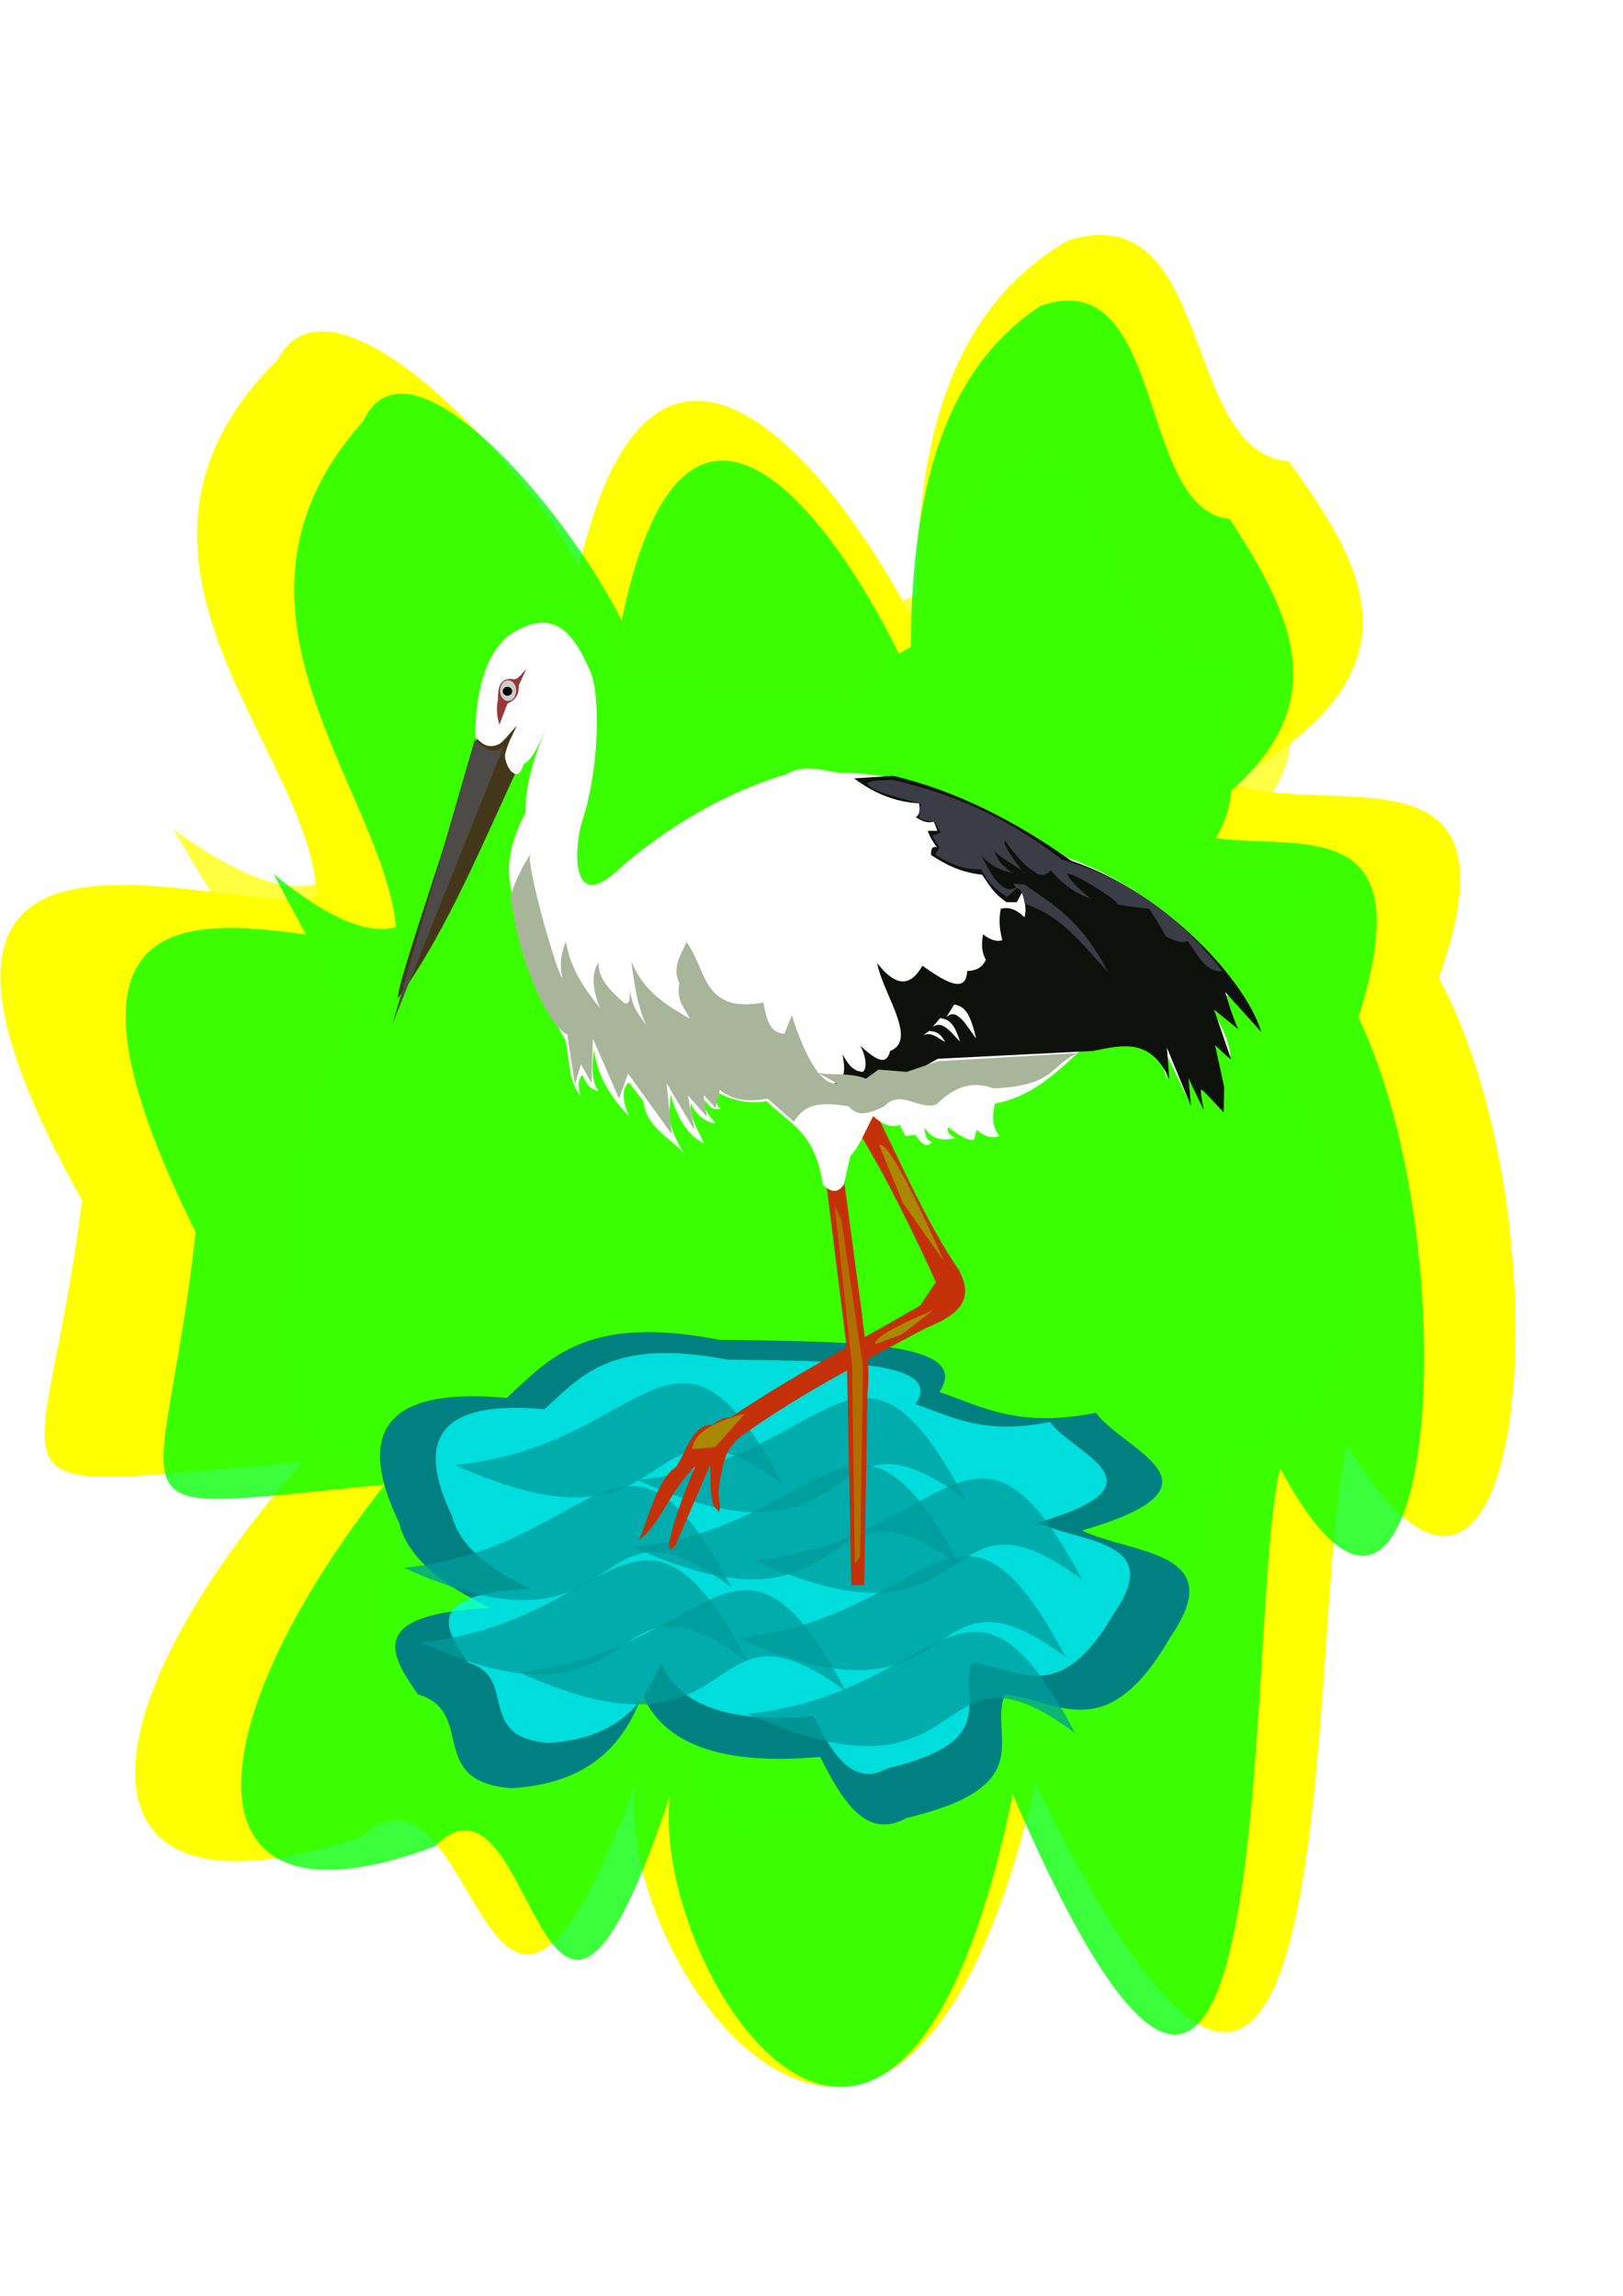
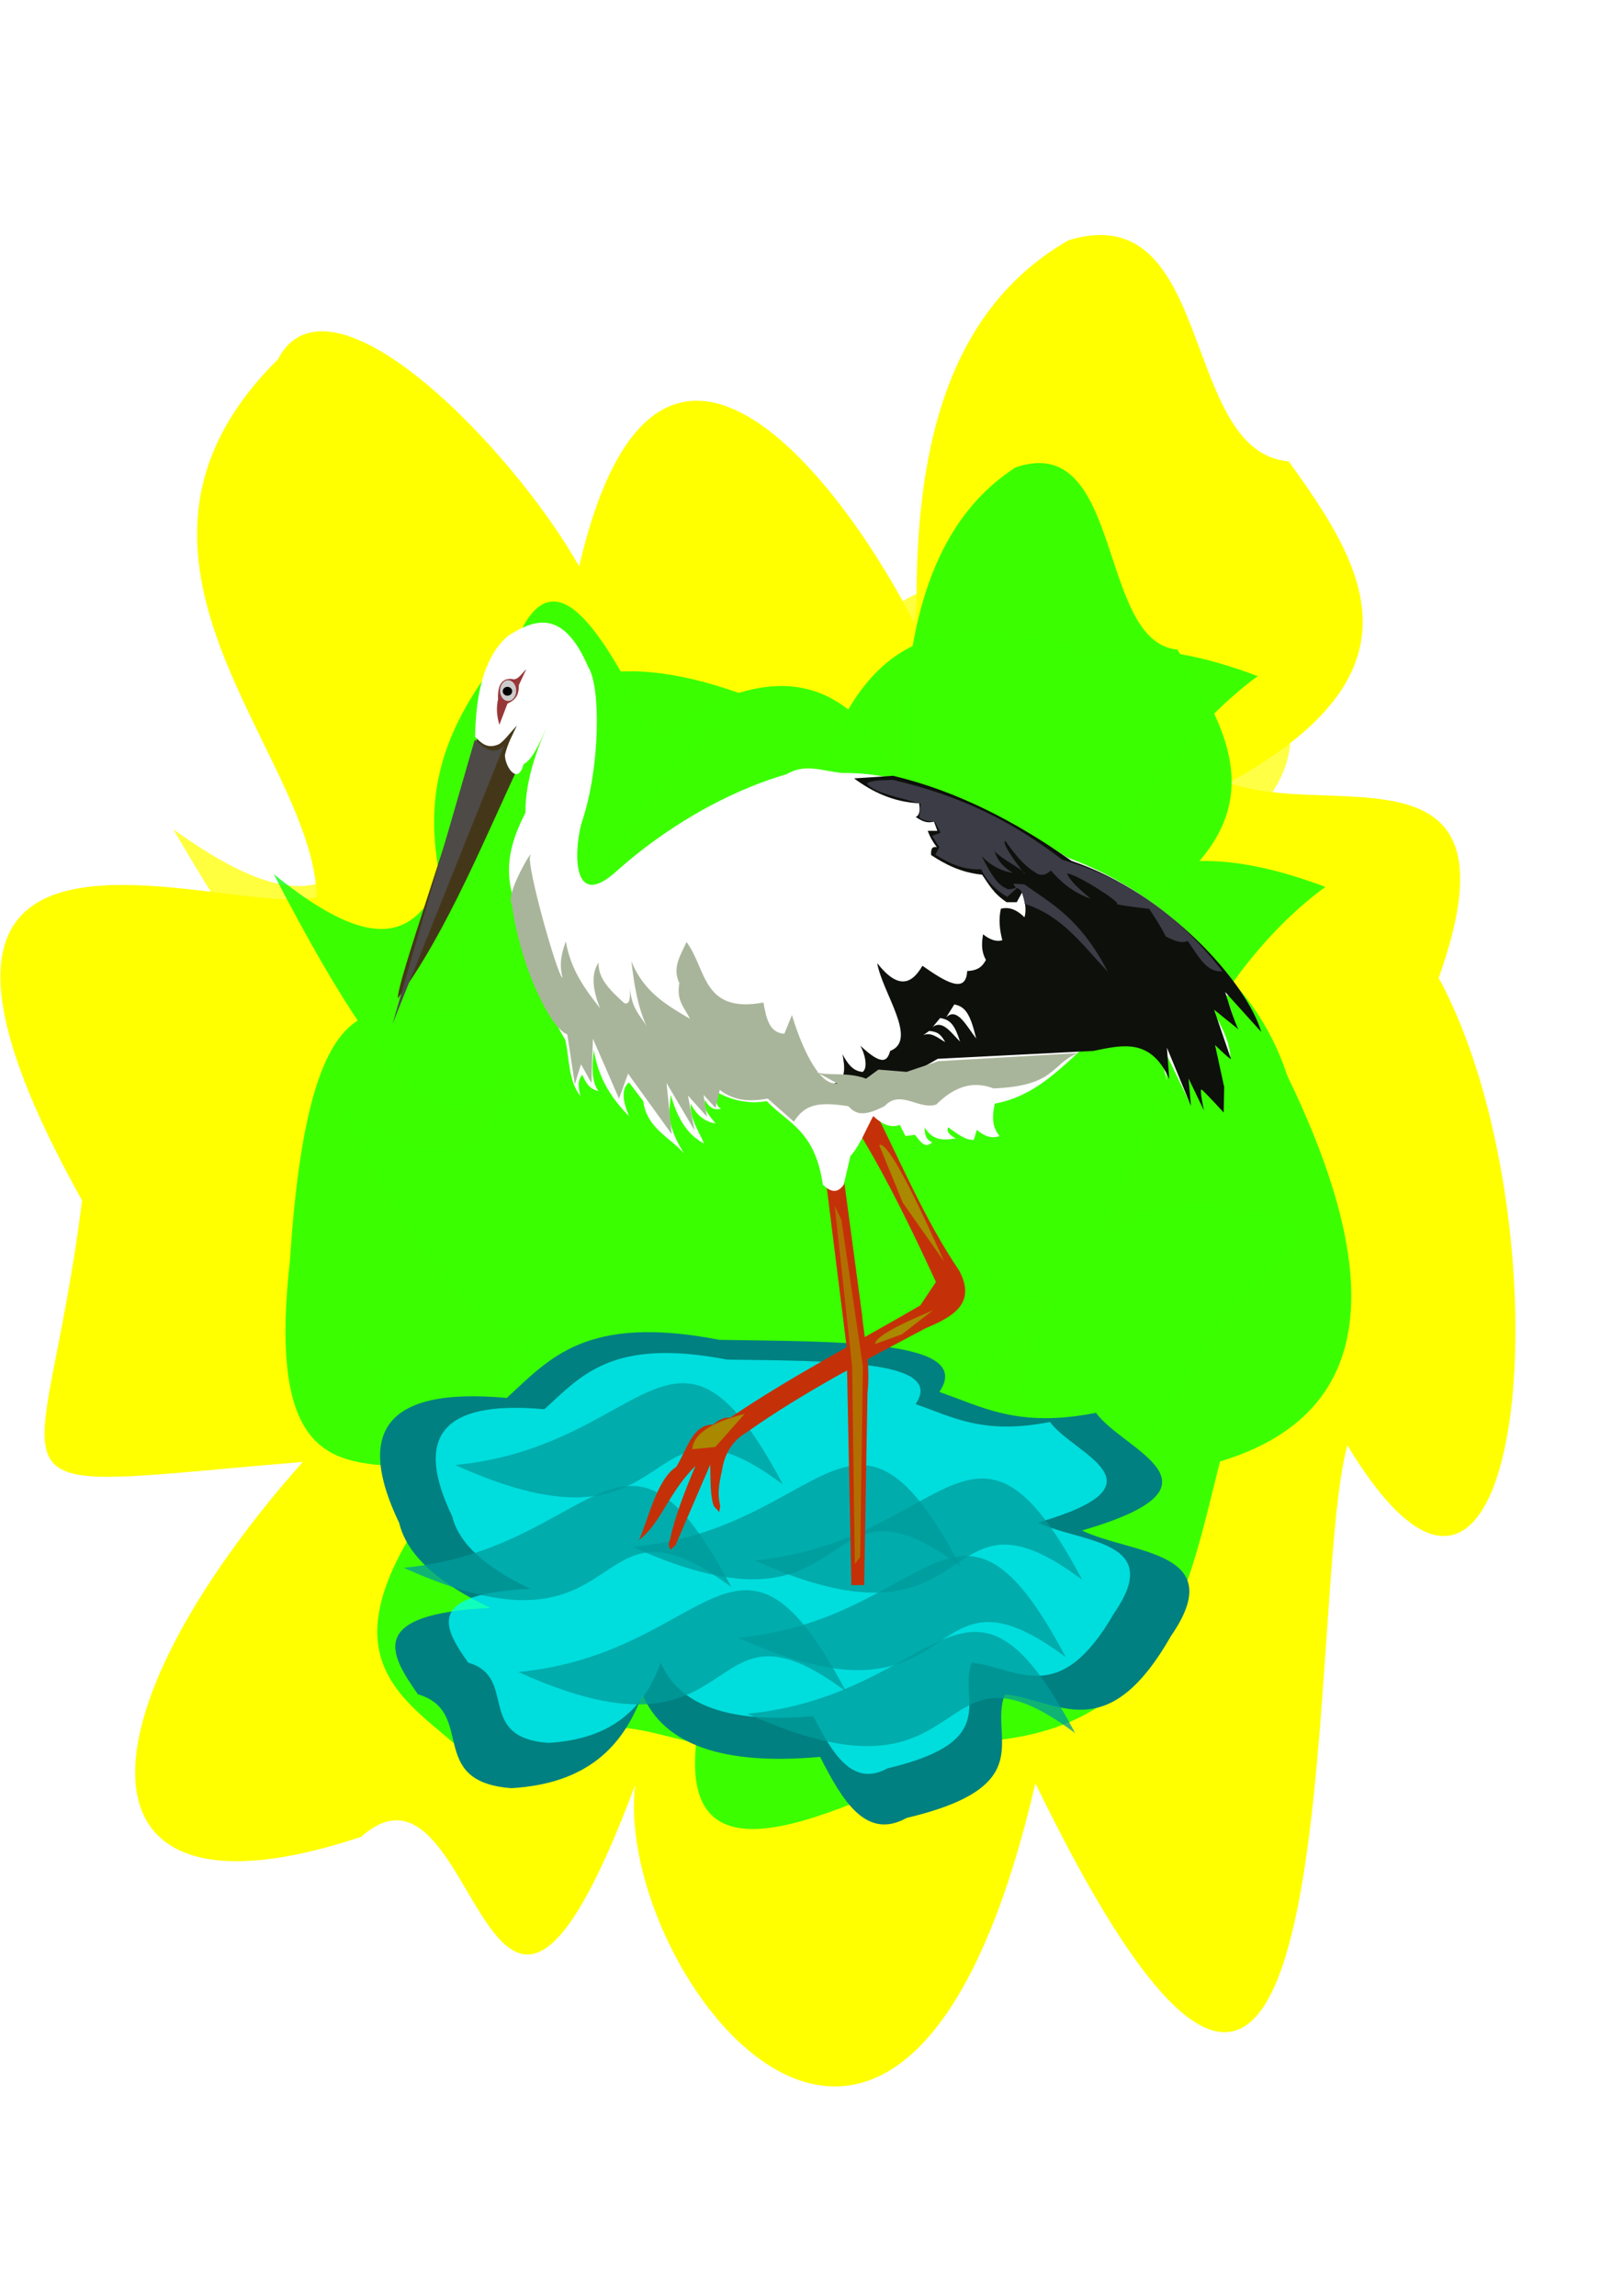
<svg xmlns="http://www.w3.org/2000/svg" xmlns:ns1="http://sodipodi.sourceforge.net/DTD/sodipodi-0.dtd" xmlns:ns2="http://www.inkscape.org/namespaces/inkscape" width="210mm" height="297mm" id="svg2" ns1:version="0.32" ns2:version="0.45.1" ns1:docbase="C:\Users\blondu\Desktop\silvia2k1\Xoxo" ns1:docname="dibujo.svg" ns2:output_extension="org.inkscape.output.svg.inkscape" ns2:export-filename="C:\Users\blondu\Desktop\silvia2k1\Xoxo\dibujo.png" ns2:export-xdpi="79.504051" ns2:export-ydpi="79.504051">
  <defs id="defs4">
    <filter ns2:collect="always" id="filter4194">
      <feGaussianBlur ns2:collect="always" stdDeviation="4.822" id="feGaussianBlur4196" />
    </filter>
    <filter ns2:collect="always" id="filter5187">
      <feGaussianBlur ns2:collect="always" stdDeviation="1.431" id="feGaussianBlur5189" />
    </filter>
    <filter ns2:collect="always" x="-0.146" width="1.292" y="-0.101" height="1.202" id="filter6252">
      <feGaussianBlur ns2:collect="always" stdDeviation="1.895" id="feGaussianBlur6254" />
    </filter>
    <filter ns2:collect="always" id="filter7283">
      <feGaussianBlur ns2:collect="always" stdDeviation="2.642" id="feGaussianBlur7285" />
    </filter>
    <filter ns2:collect="always" id="filter7323">
      <feGaussianBlur ns2:collect="always" stdDeviation="5.292" id="feGaussianBlur7325" />
    </filter>
    <filter ns2:collect="always" id="filter8316">
      <feGaussianBlur ns2:collect="always" stdDeviation="7.276" id="feGaussianBlur8318" />
    </filter>
    <filter ns2:collect="always" id="filter9337">
      <feGaussianBlur ns2:collect="always" stdDeviation="1.372" id="feGaussianBlur9339" />
    </filter>
    <filter ns2:collect="always" id="filter10342">
      <feGaussianBlur ns2:collect="always" stdDeviation="2.611" id="feGaussianBlur10344" />
    </filter>
    <filter ns2:collect="always" x="-0.289" width="1.578" y="-0.451" height="1.903" id="filter11545">
      <feGaussianBlur ns2:collect="always" stdDeviation="4.298" id="feGaussianBlur11547" />
    </filter>
    <filter ns2:collect="always" x="-0.35" width="1.7" y="-0.036" height="1.072" id="filter12584">
      <feGaussianBlur ns2:collect="always" stdDeviation="4.378" id="feGaussianBlur12586" />
    </filter>
    <filter ns2:collect="always" x="-0.293" width="1.586" y="-0.318" height="1.636" id="filter14792">
      <feGaussianBlur ns2:collect="always" stdDeviation="4.418" id="feGaussianBlur14794" />
    </filter>
    <filter ns2:collect="always" x="-0.169" width="1.339" y="-0.085" height="1.171" id="filter15819">
      <feGaussianBlur ns2:collect="always" stdDeviation="7.663" id="feGaussianBlur15821" />
    </filter>
    <filter ns2:collect="always" id="filter16836">
      <feGaussianBlur ns2:collect="always" stdDeviation="14.427" id="feGaussianBlur16838" />
    </filter>
    <filter ns2:collect="always" x="-0.187" width="1.374" y="-0.196" height="1.391" id="filter17855">
      <feGaussianBlur ns2:collect="always" stdDeviation="76.949" id="feGaussianBlur17857" />
    </filter>
    <filter ns2:collect="always" x="-0.139" width="1.277" y="-0.253" height="1.507" id="filter18938">
      <feGaussianBlur ns2:collect="always" stdDeviation="23.112" id="feGaussianBlur18940" />
    </filter>
    <filter ns2:collect="always" x="-0.128" width="1.256" y="-0.123" height="1.246" id="filter20000">
      <feGaussianBlur ns2:collect="always" stdDeviation="56.383" id="feGaussianBlur20002" />
    </filter>
    <filter ns2:collect="always" id="filter20985">
      <feGaussianBlur ns2:collect="always" stdDeviation="37.566" id="feGaussianBlur20987" />
    </filter>
  </defs>
  <ns1:namedview id="base" pagecolor="#ffffff" bordercolor="#666666" borderopacity="1.0" ns2:pageopacity="0.0" ns2:pageshadow="2" ns2:zoom="0.35" ns2:cx="808.76266" ns2:cy="460.79434" ns2:document-units="px" ns2:current-layer="layer1" ns2:window-width="1280" ns2:window-height="750" ns2:window-x="-8" ns2:window-y="-8" />
  <g ns2:label="Capa 1" ns2:groupmode="layer" id="layer1">
    <g id="g20989" transform="matrix(0.46,0,0,0.604,212.347,233.447)">
      <g transform="matrix(-1.441,0.492,-0.385,-1.307,3234.128,221.715)" id="g18995" style="fill:#ffff00;filter:url(#filter20000)">
        <path style="fill:#ffff00;fill-rule:evenodd;stroke:none;stroke-width:1px;stroke-linecap:butt;stroke-linejoin:miter;stroke-opacity:1;filter:url(#filter16836)" d="M 1400,386.648 C 1348.598,218.489 1454.717,-69.266 1531.429,146.648 C 1584.006,70.871 1675.964,-416.99 1791.429,35.219 C 1967.542,-254.869 2103.039,35.604 2060,135.219 C 2221.841,-53.777 2155.371,204.884 2251.429,175.219 C 2465.609,194.46 2424.533,314.162 2234.286,400.934 C 2467.439,471.324 2415.625,438.682 2342.857,603.791 C 2442.75,918.191 2204.648,725.608 2140,715.219 C 2119.948,797.117 2249.835,966.353 2085.25,1027.603 C 2035.507,1070.75 1941.595,919.196 1914.286,835.219 C 1811.274,1004.432 1723.472,812.784 1697.143,715.219 C 1673.702,815.571 1629.422,886.615 1537.143,895.219 C 1431.904,883.179 1494.67,747.87 1422.857,715.219 C 1387.73,636.707 1359.953,560.84 1511.429,549.505 C 1448.661,502.541 1305.892,501.053 1400,386.648 z " id="path18997" ns1:nodetypes="ccccccccccccccc" />
        <path ns1:nodetypes="ccccccccccccccc" id="path18999" d="M 1400,386.648 C 1348.598,218.489 1377.347,124.544 1531.429,146.648 C 1584.006,70.871 1628.183,-14.427 1791.429,35.219 C 1940.289,38.884 2103.039,35.604 2060,135.219 C 2112.599,163.499 2155.371,204.884 2251.429,175.219 C 2284.881,248.01 2424.533,314.162 2234.286,400.934 C 2294.753,446.831 2415.625,438.682 2342.857,603.791 C 2264.016,820.483 2204.648,725.608 2140,715.219 C 2119.948,797.117 2184.585,891.112 2020,952.362 C 1970.257,995.509 1941.595,919.196 1914.286,835.219 C 1796.529,851.939 1723.472,812.784 1697.143,715.219 C 1673.702,815.571 1629.422,886.615 1537.143,895.219 C 1431.904,883.179 1494.67,747.87 1422.857,715.219 C 1387.73,636.707 1359.953,560.84 1511.429,549.505 C 1448.661,502.541 1409.451,448.846 1400,386.648 z " style="fill:#ffff00;fill-opacity:0.727;fill-rule:evenodd;stroke:none;stroke-width:1px;stroke-linecap:butt;stroke-linejoin:miter;stroke-opacity:1;filter:url(#filter17855)" transform="matrix(0.858,0,0,0.855,263.462,42.97)" />
        <path style="fill:#ffff00;fill-opacity:0.753;fill-rule:evenodd;stroke:none;stroke-width:0.614px;stroke-linecap:butt;stroke-linejoin:miter;stroke-opacity:1;filter:url(#filter18938)" d="M 1468.379,275.303 C 1753.962,478.483 1686.692,99.382 1868.764,312.511 C 1735.862,-81.306 1704.388,240.083 1468.379,275.303 z " id="path19001" ns1:nodetypes="ccc" />
        <path ns1:nodetypes="ccc" id="path19003" d="M 1691.236,303.874 C 1976.819,507.054 1909.549,127.954 2091.621,341.083 C 1958.719,-52.734 1927.245,268.654 1691.236,303.874 z " style="fill:#ffff00;fill-opacity:0.753;fill-rule:evenodd;stroke:none;stroke-width:0.614px;stroke-linecap:butt;stroke-linejoin:miter;stroke-opacity:1;filter:url(#filter18938)" />
        <path style="fill:#ffff00;fill-opacity:0.753;fill-rule:evenodd;stroke:none;stroke-width:0.614px;stroke-linecap:butt;stroke-linejoin:miter;stroke-opacity:1;filter:url(#filter18938)" d="M 1405.521,472.446 C 1691.105,675.626 1623.834,296.525 1805.907,509.654 C 1673.005,115.837 1641.531,437.226 1405.521,472.446 z " id="path19005" ns1:nodetypes="ccc" />
        <path ns1:nodetypes="ccc" id="path19007" d="M 1685.521,432.446 C 1971.105,635.626 1903.834,256.525 2085.907,469.654 C 1953.005,75.837 1921.531,397.226 1685.521,432.446 z " style="fill:#ffff00;fill-opacity:0.753;fill-rule:evenodd;stroke:none;stroke-width:0.614px;stroke-linecap:butt;stroke-linejoin:miter;stroke-opacity:1;filter:url(#filter18938)" />
        <path style="fill:#ffff00;fill-opacity:0.753;fill-rule:evenodd;stroke:none;stroke-width:0.614px;stroke-linecap:butt;stroke-linejoin:miter;stroke-opacity:1;filter:url(#filter18938)" d="M 1834.093,458.16 C 2119.676,661.34 2052.406,282.24 2234.478,495.368 C 2101.576,101.551 2070.102,422.94 1834.093,458.16 z " id="path19009" ns1:nodetypes="ccc" />
        <path ns1:nodetypes="ccc" id="path19011" d="M 1425.521,615.303 C 1711.105,818.483 1643.834,439.382 1825.907,652.511 C 1693.005,258.694 1661.531,580.083 1425.521,615.303 z " style="fill:#ffff00;fill-opacity:0.753;fill-rule:evenodd;stroke:none;stroke-width:0.614px;stroke-linecap:butt;stroke-linejoin:miter;stroke-opacity:1;filter:url(#filter18938)" />
        <path style="fill:#ffff00;fill-opacity:0.753;fill-rule:evenodd;stroke:none;stroke-width:0.614px;stroke-linecap:butt;stroke-linejoin:miter;stroke-opacity:1;filter:url(#filter18938)" d="M 1545.521,672.446 C 1831.105,875.626 1763.834,496.525 1945.907,709.654 C 1813.005,315.837 1781.531,637.226 1545.521,672.446 z " id="path19013" ns1:nodetypes="ccc" />
        <path ns1:nodetypes="ccc" id="path19015" d="M 1814.093,606.731 C 2099.676,809.911 2032.406,430.811 2214.478,643.94 C 2081.576,250.123 2050.102,571.511 1814.093,606.731 z " style="fill:#ffff00;fill-opacity:0.753;fill-rule:evenodd;stroke:none;stroke-width:0.614px;stroke-linecap:butt;stroke-linejoin:miter;stroke-opacity:1;filter:url(#filter18938)" />
        <path style="fill:#ffff00;fill-opacity:0.753;fill-rule:evenodd;stroke:none;stroke-width:0.614px;stroke-linecap:butt;stroke-linejoin:miter;stroke-opacity:1;filter:url(#filter18938)" d="M 1825.521,752.446 C 2111.105,955.626 2043.834,576.525 2225.907,789.654 C 2093.005,395.837 2061.531,717.226 1825.521,752.446 z " id="path19017" ns1:nodetypes="ccc" />
      </g>
      <g style="opacity:0.776;fill:#00ff00;fill-opacity:0.988;filter:url(#filter20985)" id="g18971" transform="matrix(-1.235,0.475,-0.33,-1.261,2839.052,259.604)">
-         <path ns1:nodetypes="ccccccccccccccc" id="path18973" d="M 1400,386.648 C 1348.598,218.489 1454.717,-69.266 1531.429,146.648 C 1584.006,70.871 1675.964,-416.99 1791.429,35.219 C 1967.542,-254.869 2103.039,35.604 2060,135.219 C 2221.841,-53.777 2155.371,204.884 2251.429,175.219 C 2465.609,194.46 2424.533,314.162 2234.286,400.934 C 2467.439,471.324 2415.625,438.682 2342.857,603.791 C 2442.75,918.191 2204.648,725.608 2140,715.219 C 2119.948,797.117 2249.835,966.353 2085.25,1027.603 C 2035.507,1070.75 1941.595,919.196 1914.286,835.219 C 1811.274,1004.432 1723.472,812.784 1697.143,715.219 C 1673.702,815.571 1629.422,886.615 1537.143,895.219 C 1431.904,883.179 1494.67,747.87 1422.857,715.219 C 1387.73,636.707 1359.953,560.84 1511.429,549.505 C 1448.661,502.541 1305.892,501.053 1400,386.648 z " style="fill:#00ff00;fill-opacity:0.988;fill-rule:evenodd;stroke:none;stroke-width:1px;stroke-linecap:butt;stroke-linejoin:miter;stroke-opacity:1;filter:url(#filter16836)" />
        <path transform="matrix(0.858,0,0,0.855,263.462,42.97)" style="fill:#00ff00;fill-opacity:0.988;fill-rule:evenodd;stroke:none;stroke-width:1px;stroke-linecap:butt;stroke-linejoin:miter;stroke-opacity:1;filter:url(#filter17855)" d="M 1400,386.648 C 1348.598,218.489 1377.347,124.544 1531.429,146.648 C 1584.006,70.871 1628.183,-14.427 1791.429,35.219 C 1940.289,38.884 2103.039,35.604 2060,135.219 C 2112.599,163.499 2155.371,204.884 2251.429,175.219 C 2284.881,248.01 2424.533,314.162 2234.286,400.934 C 2294.753,446.831 2415.625,438.682 2342.857,603.791 C 2264.016,820.483 2204.648,725.608 2140,715.219 C 2119.948,797.117 2184.585,891.112 2020,952.362 C 1970.257,995.509 1941.595,919.196 1914.286,835.219 C 1796.529,851.939 1723.472,812.784 1697.143,715.219 C 1673.702,815.571 1629.422,886.615 1537.143,895.219 C 1431.904,883.179 1494.67,747.87 1422.857,715.219 C 1387.73,636.707 1359.953,560.84 1511.429,549.505 C 1448.661,502.541 1409.451,448.846 1400,386.648 z " id="path18975" ns1:nodetypes="ccccccccccccccc" />
        <path ns1:nodetypes="ccc" id="path18977" d="M 1468.379,275.303 C 1753.962,478.483 1686.692,99.382 1868.764,312.511 C 1735.862,-81.306 1704.388,240.083 1468.379,275.303 z " style="fill:#00ff00;fill-opacity:0.988;fill-rule:evenodd;stroke:none;stroke-width:0.614px;stroke-linecap:butt;stroke-linejoin:miter;stroke-opacity:1;filter:url(#filter18938)" />
        <path style="fill:#00ff00;fill-opacity:0.988;fill-rule:evenodd;stroke:none;stroke-width:0.614px;stroke-linecap:butt;stroke-linejoin:miter;stroke-opacity:1;filter:url(#filter18938)" d="M 1691.236,303.874 C 1976.819,507.054 1909.549,127.954 2091.621,341.083 C 1958.719,-52.734 1927.245,268.654 1691.236,303.874 z " id="path18979" ns1:nodetypes="ccc" />
        <path ns1:nodetypes="ccc" id="path18981" d="M 1405.521,472.446 C 1691.105,675.626 1623.834,296.525 1805.907,509.654 C 1673.005,115.837 1641.531,437.226 1405.521,472.446 z " style="fill:#00ff00;fill-opacity:0.988;fill-rule:evenodd;stroke:none;stroke-width:0.614px;stroke-linecap:butt;stroke-linejoin:miter;stroke-opacity:1;filter:url(#filter18938)" />
        <path style="fill:#00ff00;fill-opacity:0.988;fill-rule:evenodd;stroke:none;stroke-width:0.614px;stroke-linecap:butt;stroke-linejoin:miter;stroke-opacity:1;filter:url(#filter18938)" d="M 1685.521,432.446 C 1971.105,635.626 1903.834,256.525 2085.907,469.654 C 1953.005,75.837 1921.531,397.226 1685.521,432.446 z " id="path18983" ns1:nodetypes="ccc" />
        <path ns1:nodetypes="ccc" id="path18985" d="M 1834.093,458.16 C 2119.676,661.34 2052.406,282.24 2234.478,495.368 C 2101.576,101.551 2070.102,422.94 1834.093,458.16 z " style="fill:#00ff00;fill-opacity:0.988;fill-rule:evenodd;stroke:none;stroke-width:0.614px;stroke-linecap:butt;stroke-linejoin:miter;stroke-opacity:1;filter:url(#filter18938)" />
        <path style="fill:#00ff00;fill-opacity:0.988;fill-rule:evenodd;stroke:none;stroke-width:0.614px;stroke-linecap:butt;stroke-linejoin:miter;stroke-opacity:1;filter:url(#filter18938)" d="M 1425.521,615.303 C 1711.105,818.483 1643.834,439.382 1825.907,652.511 C 1693.005,258.694 1661.531,580.083 1425.521,615.303 z " id="path18987" ns1:nodetypes="ccc" />
        <path ns1:nodetypes="ccc" id="path18989" d="M 1545.521,672.446 C 1831.105,875.626 1763.834,496.525 1945.907,709.654 C 1813.005,315.837 1781.531,637.226 1545.521,672.446 z " style="fill:#00ff00;fill-opacity:0.988;fill-rule:evenodd;stroke:none;stroke-width:0.614px;stroke-linecap:butt;stroke-linejoin:miter;stroke-opacity:1;filter:url(#filter18938)" />
        <path style="fill:#00ff00;fill-opacity:0.988;fill-rule:evenodd;stroke:none;stroke-width:0.614px;stroke-linecap:butt;stroke-linejoin:miter;stroke-opacity:1;filter:url(#filter18938)" d="M 1814.093,606.731 C 2099.676,809.911 2032.406,430.811 2214.478,643.94 C 2081.576,250.123 2050.102,571.511 1814.093,606.731 z " id="path18991" ns1:nodetypes="ccc" />
        <path ns1:nodetypes="ccc" id="path18993" d="M 1825.521,752.446 C 2111.105,955.626 2043.834,576.525 2225.907,789.654 C 2093.005,395.837 2061.531,717.226 1825.521,752.446 z " style="fill:#00ff00;fill-opacity:0.988;fill-rule:evenodd;stroke:none;stroke-width:0.614px;stroke-linecap:butt;stroke-linejoin:miter;stroke-opacity:1;filter:url(#filter18938)" />
      </g>
      <g transform="matrix(0.87,0,0,0.422,-1255.187,683.248)" id="g18958">
        <path style="fill:#008080;fill-rule:evenodd;stroke:none;stroke-width:1px;stroke-linecap:butt;stroke-linejoin:miter;stroke-opacity:1;filter:url(#filter16836)" d="M 1400,386.648 C 1348.598,218.489 1377.347,124.544 1531.429,146.648 C 1584.006,70.871 1628.183,-14.427 1791.429,35.219 C 1940.289,38.884 2103.039,35.604 2060,135.219 C 2112.599,163.499 2155.371,204.884 2251.429,175.219 C 2284.881,248.01 2424.533,314.162 2234.286,400.934 C 2294.753,446.831 2415.625,438.682 2342.857,603.791 C 2264.016,820.483 2204.648,725.608 2140,715.219 C 2119.948,797.117 2184.585,891.112 2020,952.362 C 1970.257,995.509 1941.595,919.196 1914.286,835.219 C 1796.529,851.939 1723.472,812.784 1697.143,715.219 C 1673.702,815.571 1629.422,886.615 1537.143,895.219 C 1431.904,883.179 1494.67,747.87 1422.857,715.219 C 1387.73,636.707 1359.953,560.84 1511.429,549.505 C 1448.661,502.541 1409.451,448.846 1400,386.648 z " id="path15841" ns1:nodetypes="ccccccccccccccc" />
        <path ns1:nodetypes="ccccccccccccccc" id="path16840" d="M 1400,386.648 C 1348.598,218.489 1377.347,124.544 1531.429,146.648 C 1584.006,70.871 1628.183,-14.427 1791.429,35.219 C 1940.289,38.884 2103.039,35.604 2060,135.219 C 2112.599,163.499 2155.371,204.884 2251.429,175.219 C 2284.881,248.01 2424.533,314.162 2234.286,400.934 C 2294.753,446.831 2415.625,438.682 2342.857,603.791 C 2264.016,820.483 2204.648,725.608 2140,715.219 C 2119.948,797.117 2184.585,891.112 2020,952.362 C 1970.257,995.509 1941.595,919.196 1914.286,835.219 C 1796.529,851.939 1723.472,812.784 1697.143,715.219 C 1673.702,815.571 1629.422,886.615 1537.143,895.219 C 1431.904,883.179 1494.67,747.87 1422.857,715.219 C 1387.73,636.707 1359.953,560.84 1511.429,549.505 C 1448.661,502.541 1409.451,448.846 1400,386.648 z " style="fill:#00ffff;fill-opacity:0.727;fill-rule:evenodd;stroke:none;stroke-width:1px;stroke-linecap:butt;stroke-linejoin:miter;stroke-opacity:1;filter:url(#filter17855)" transform="matrix(0.858,0,0,0.855,263.462,42.97)" />
        <path style="fill:#009b9b;fill-opacity:0.753;fill-rule:evenodd;stroke:none;stroke-width:0.614px;stroke-linecap:butt;stroke-linejoin:miter;stroke-opacity:1;filter:url(#filter18938)" d="M 1468.379,275.303 C 1753.962,478.483 1686.692,99.382 1868.764,312.511 C 1735.862,-81.306 1704.388,240.083 1468.379,275.303 z " id="path17859" ns1:nodetypes="ccc" />
-         <path ns1:nodetypes="ccc" id="path18942" d="M 1691.236,303.874 C 1976.819,507.054 1909.549,127.954 2091.621,341.083 C 1958.719,-52.734 1927.245,268.654 1691.236,303.874 z " style="fill:#009b9b;fill-opacity:0.753;fill-rule:evenodd;stroke:none;stroke-width:0.614px;stroke-linecap:butt;stroke-linejoin:miter;stroke-opacity:1;filter:url(#filter18938)" />
        <path style="fill:#009b9b;fill-opacity:0.753;fill-rule:evenodd;stroke:none;stroke-width:0.614px;stroke-linecap:butt;stroke-linejoin:miter;stroke-opacity:1;filter:url(#filter18938)" d="M 1405.521,472.446 C 1691.105,675.626 1623.834,296.525 1805.907,509.654 C 1673.005,115.837 1641.531,437.226 1405.521,472.446 z " id="path18944" ns1:nodetypes="ccc" />
        <path ns1:nodetypes="ccc" id="path18946" d="M 1685.521,432.446 C 1971.105,635.626 1903.834,256.525 2085.907,469.654 C 1953.005,75.837 1921.531,397.226 1685.521,432.446 z " style="fill:#009b9b;fill-opacity:0.753;fill-rule:evenodd;stroke:none;stroke-width:0.614px;stroke-linecap:butt;stroke-linejoin:miter;stroke-opacity:1;filter:url(#filter18938)" />
        <path style="fill:#009b9b;fill-opacity:0.753;fill-rule:evenodd;stroke:none;stroke-width:0.614px;stroke-linecap:butt;stroke-linejoin:miter;stroke-opacity:1;filter:url(#filter18938)" d="M 1834.093,458.16 C 2119.676,661.34 2052.406,282.24 2234.478,495.368 C 2101.576,101.551 2070.102,422.94 1834.093,458.16 z " id="path18948" ns1:nodetypes="ccc" />
-         <path ns1:nodetypes="ccc" id="path18950" d="M 1425.521,615.303 C 1711.105,818.483 1643.834,439.382 1825.907,652.511 C 1693.005,258.694 1661.531,580.083 1425.521,615.303 z " style="fill:#009b9b;fill-opacity:0.753;fill-rule:evenodd;stroke:none;stroke-width:0.614px;stroke-linecap:butt;stroke-linejoin:miter;stroke-opacity:1;filter:url(#filter18938)" />
        <path style="fill:#009b9b;fill-opacity:0.753;fill-rule:evenodd;stroke:none;stroke-width:0.614px;stroke-linecap:butt;stroke-linejoin:miter;stroke-opacity:1;filter:url(#filter18938)" d="M 1545.521,672.446 C 1831.105,875.626 1763.834,496.525 1945.907,709.654 C 1813.005,315.837 1781.531,637.226 1545.521,672.446 z " id="path18952" ns1:nodetypes="ccc" />
        <path ns1:nodetypes="ccc" id="path18954" d="M 1814.093,606.731 C 2099.676,809.911 2032.406,430.811 2214.478,643.94 C 2081.576,250.123 2050.102,571.511 1814.093,606.731 z " style="fill:#009b9b;fill-opacity:0.753;fill-rule:evenodd;stroke:none;stroke-width:0.614px;stroke-linecap:butt;stroke-linejoin:miter;stroke-opacity:1;filter:url(#filter18938)" />
        <path style="fill:#009b9b;fill-opacity:0.753;fill-rule:evenodd;stroke:none;stroke-width:0.614px;stroke-linecap:butt;stroke-linejoin:miter;stroke-opacity:1;filter:url(#filter18938)" d="M 1825.521,752.446 C 2111.105,955.626 2043.834,576.525 2225.907,789.654 C 2093.005,395.837 2061.531,717.226 1825.521,752.446 z " id="path18956" ns1:nodetypes="ccc" />
      </g>
      <path transform="matrix(1,0,0,1.016,0,-14.049)" ns1:nodetypes="ccccccccccccccccccccc" id="path3153" d="M 453.558,538.195 C 481.744,573.125 507.85,613.252 533.361,654.867 L 516.693,673.555 C 449.157,703.065 379.808,729.856 314.663,762.953 C 307.783,762.351 302.027,765.117 296.48,768.509 C 273.969,768.326 268.608,789.104 257.084,802.349 C 236.535,811.821 226.42,846.733 217.688,860.433 C 241.672,846.644 248.161,823.563 277.792,801.339 C 265.949,822.138 255.672,842.31 250.518,860.433 C 248.635,863.699 249.379,866.088 251.528,868.009 L 256.579,864.474 L 293.449,800.329 C 293.818,812.745 293.284,826.364 297.49,833.664 L 303.046,838.21 L 304.056,833.159 C 299.987,820.925 304.346,812.062 306.581,802.349 C 310.159,788.586 320.298,779.869 331.33,775.075 C 392.22,742.713 457.465,717.611 522.249,691.738 C 551.306,682.593 576.707,672.129 558.109,645.776 C 522.276,606.325 495.903,559.305 466.185,514.961 L 453.558,538.195 z " style="fill:#c43108;fill-opacity:1;fill-rule:evenodd;stroke:none;stroke-width:1px;stroke-linecap:butt;stroke-linejoin:miter;stroke-opacity:1;filter:url(#filter10342)" />
      <path transform="matrix(1,0,0,1.022,0,-19.879)" ns1:nodetypes="cccccccc" id="path3151" d="M 416.183,575.065 L 438.406,707.9 L 443.457,896.799 L 457.094,896.799 L 460.63,744.266 C 464.082,721.032 457.099,701.972 454.569,681.131 L 435.376,574.56 L 416.183,575.065 z " style="fill:#c43108;fill-opacity:1;fill-rule:evenodd;stroke:none;stroke-width:1px;stroke-linecap:butt;stroke-linejoin:miter;stroke-opacity:1;filter:url(#filter9337)" />
      <path transform="matrix(1,0,0,0.942,0,10.986)" ns1:nodetypes="ccccc" id="path2172" d="M 50,199.505 C 22.619,282.6 -40.956,424.683 -38.571,435.934 C 14.121,378.224 54.773,296.431 98.571,220.934 C 73.639,235.094 85.029,205.41 97.857,189.505 C 86.51,195.896 75.239,212.214 50,199.505 z " style="fill:#443719;fill-opacity:1;fill-rule:evenodd;stroke:none;stroke-width:1px;stroke-linecap:butt;stroke-linejoin:miter;stroke-opacity:1;filter:url(#filter5187)" />
      <path ns1:nodetypes="cccccccccccccccccccccccccccccccccccccccccccccccccccccccccccccccc" id="path2170" d="M 87.883,200.804 C 81.404,206.017 73.478,214.125 68.69,215.956 C 56.583,220.085 49.957,215.078 43.437,209.895 C 44.342,174.252 53.198,144.724 78.792,128.073 C 108.503,113.664 137.696,107.547 163.645,153.326 C 177.433,169.447 176.195,234.637 157.584,277.575 C 150.017,293.68 141.831,355.197 194.959,317.981 C 242.536,285.659 307.445,255.048 374.767,240.2 C 394.296,231.092 413.826,237.891 433.355,239.189 C 507.756,238.715 588.436,266.273 673.772,307.88 C 779.856,337.553 853.459,401.73 875.802,444.25 C 862.608,430.9 849.883,419.193 840.447,418.997 C 848.225,430.13 849.188,436.721 851.559,444.25 C 845.179,436.488 835.426,432.099 825.295,428.088 C 834.05,441.051 844.927,452.954 846.508,469.504 C 841.05,462.98 834.677,459.202 827.315,458.392 L 837.416,488.697 L 833.376,504.86 L 810.142,491.728 L 817.213,508.9 L 800.041,480.616 L 803.071,505.87 L 776.807,464.453 L 778.828,488.697 C 772.564,461.155 754.811,456.593 735.391,455.362 C 725.163,451.364 713.14,452.753 701.046,454.352 C 669.211,475.045 642.102,500.463 595.99,506.88 C 593.221,516.377 592.492,525.533 601.041,533.144 C 592.96,535.408 584.878,533.446 576.797,528.093 L 573.767,536.174 C 564.675,536.75 555.584,530.976 546.493,526.073 C 544.116,529.103 547.436,532.134 554.574,535.164 C 542.904,536.043 531.067,538.085 521.239,526.073 C 521.713,530.668 521.484,535.439 529.32,538.195 C 521.968,543.92 516.651,537.436 511.137,532.134 L 501.036,533.144 L 494.975,524.052 C 485.547,526.986 476.119,523.545 466.69,516.981 C 458.804,528.145 452.039,541.553 442.447,549.306 C 440.09,557.051 437.733,564.795 435.376,572.54 C 427.968,580.512 420.56,577.779 413.152,572.54 C 404.805,528.381 375.891,522.785 353.553,504.86 C 336.044,507.201 318.535,504.971 301.025,497.788 C 299.873,503.416 298.777,509.014 305.066,510.92 C 297.291,512.665 291.864,509.714 287.893,503.849 C 285.868,513.112 294.014,517.288 299.005,523.042 C 287.483,521.344 278.55,516.195 272.741,506.88 C 271.603,519.118 281.088,528.7 286.883,539.205 C 270.304,532.785 258.584,519.561 251.528,499.809 C 250.431,512.245 244.964,522.132 265.67,547.286 C 250.18,533.866 225.878,526.74 222.234,504.86 L 207.081,489.707 C 198.965,494.74 199.974,504.336 207.081,516.981 C 189.066,503.105 174.462,486.791 169.706,463.443 C 167.375,477.767 167.611,490.036 174.756,496.778 C 164.091,494.871 160.806,489.275 157.584,483.646 C 153.321,486.678 152.212,492.076 155.563,500.819 C 142.562,488.712 143.902,470.869 139.401,455.362 C 118.266,428.746 108.011,399.953 95.964,371.519 C 88.559,342.055 62.275,322.031 96.975,271.514 C 96.797,248.617 106.1,225.721 119.198,202.824 C 111.715,215.578 104.291,228.63 94.954,232.118 C 89.256,249.449 75.285,234.764 75.17,224.629 C 78.352,214.679 83.004,209.056 87.883,200.804 z " style="fill:#ffffff;fill-opacity:1;fill-rule:evenodd;stroke:none;stroke-width:1px;stroke-linecap:butt;stroke-linejoin:miter;stroke-opacity:1;filter:url(#filter4194)" />
      <path ns1:nodetypes="ccccccc" id="path2174" d="M 69.286,200.219 L 77.857,183.076 C 89.16,179.286 89.913,173.736 90,168.076 L 97.857,155.219 C 92.854,158.544 88.866,164.911 82.143,163.076 C 72.829,162.683 67.142,167.145 67.857,179.505 C 65.674,186.942 66.721,193.732 69.286,200.219 z " style="fill:#983738;fill-opacity:1;fill-rule:evenodd;stroke:none;stroke-width:1px;stroke-linecap:butt;stroke-linejoin:miter;stroke-opacity:1;filter:url(#filter6252)" />
      <path transform="matrix(1.231,0,0,1.237,114.835,-56.988)" ns1:end="6.2655746" ns1:start="0" d="M -22.5,185.576 A 6.964,6.786 0 1 1 -22.501,185.457 L -29.464,185.576 z" ns1:ry="6.7857141" ns1:rx="6.9642859" ns1:cy="185.57646" ns1:cx="-29.464285" id="path2176" style="opacity:1;fill:#cccccc;fill-opacity:1;stroke:none;stroke-opacity:1" ns1:type="arc" />
      <path transform="matrix(1.013,0,0,1.05,-5.412,-14.953)" ns1:nodetypes="ccccccccccccccccccccccccccccccccccccscccscscccc" id="path3149" d="M 486.894,244.24 L 445.982,246.26 C 465.235,256.713 486.865,264.392 514.168,265.453 C 515.423,270.814 514.754,274.732 510.632,276.06 C 515.978,278.29 520.616,281.228 529.825,279.595 L 533.361,286.667 L 523.259,286.667 C 525.714,291.619 529.057,295.684 532.855,299.293 C 529.348,298.836 526.317,299.171 526.795,305.354 C 541.568,312.454 557.571,318.733 580.333,320.507 C 587.126,327.578 591.686,334.649 606.092,341.72 L 616.698,341.72 L 622.254,334.144 C 624.952,340.541 627.366,346.939 624.779,353.337 C 615.803,346.787 607.662,345.25 600.031,346.771 C 597.5,354.852 598.708,362.933 601.546,371.014 C 594.811,372.467 588.077,370.391 581.343,366.469 C 579.87,373.035 579.204,379.601 584.373,386.167 C 581.15,390.461 577.169,394.431 564.675,394.753 C 563.492,412.989 541.376,402.903 517.703,390.712 C 506.489,405.025 492.171,409.252 470.226,388.692 C 475.72,411.644 513.473,447.945 483.863,456.372 C 480.995,463.541 476.59,468.982 452.548,452.332 C 457.668,459.066 460.559,469.336 455.074,472.535 C 444.704,472.112 438.91,465.971 433.861,458.898 C 436.157,468.693 438.266,478.411 424.769,481.626 L 461.64,483.141 L 471.741,474.555 L 507.097,473.545 L 533.866,462.433 L 697.005,456.372 C 726.949,451.912 757.336,445.9 776.807,478.09 L 774.282,453.847 L 799.536,498.799 L 797.01,477.585 L 813.173,502.334 C 813.173,502.334 808.122,485.162 810.647,486.172 C 813.173,487.182 833.881,503.849 833.881,503.849 L 834.386,484.151 L 824.79,451.826 C 824.79,451.826 842.467,464.453 841.457,462.433 C 840.447,460.413 823.779,424.552 823.779,424.552 C 823.779,424.552 852.569,441.725 849.538,439.705 C 846.508,437.684 835.396,410.915 835.396,410.915 L 873.277,441.725 C 858.347,404.11 774.942,334.727 674.277,309.9 C 615.514,279.385 553.726,255.927 486.894,244.24 z " style="fill:#0e100c;fill-opacity:1;fill-rule:evenodd;stroke:none;stroke-width:1px;stroke-linecap:butt;stroke-linejoin:miter;stroke-opacity:1;filter:url(#filter7283)" />
      <path ns1:nodetypes="csccccccccccccccccccccccccccccccccccccccccccc" id="path3155" d="M 82.501,345.154 C 74.886,337.539 106.941,297.61 102.025,306.365 C 97.764,313.954 131.746,405.432 136.371,404.854 C 132.307,392.469 136.076,383.999 139.906,375.56 C 145.159,398.726 160.454,414.361 176.272,429.603 C 168.05,414.098 166.822,401.506 174.756,392.733 C 174.068,406.343 188.311,415.881 202.031,425.563 C 208.3,427.302 208.439,420.46 208.091,412.936 C 209.856,430.597 219.095,435.18 225.769,444.25 C 216.226,428.403 212.507,410.226 209.607,391.722 C 223.169,417.038 247.704,427.264 271.731,438.189 C 266.704,429.538 257.073,424.175 260.619,409.4 C 252.57,396.366 262.232,386.552 268.195,376.065 C 289.786,397.831 284.558,434.159 350.018,425.057 C 352.918,437.533 356.162,449.697 372.241,450.311 L 380.322,435.159 C 388.142,455.393 407.449,493.009 428.55,490.529 L 405.851,481.121 C 416.375,485.021 438.242,480.703 459.114,486.677 L 472.246,479.346 L 502.219,481.193 L 535.886,472.52 L 684.393,465.954 C 655.148,475.136 660.883,492.563 594.561,494.57 C 570.65,487.486 551.009,494.641 533.779,507.6 C 515.54,512.426 495.75,494.964 478.812,508.9 C 455.378,518.024 448.211,515.167 440.095,508.972 C 406.026,504.934 393.763,508.245 382.343,521.527 L 354.564,502.839 C 337.034,505.213 319.747,505.399 303.551,495.768 L 299.005,510.415 L 286.378,499.809 L 289.914,517.486 L 269.711,500.314 L 276.782,528.598 L 246.982,490.212 L 252.538,531.629 L 206.071,482.636 L 196.475,502.839 L 168.695,454.352 L 167.18,490.212 L 156.069,475.06 L 149.503,491.222 L 141.421,450.816 C 125.325,446.938 92.319,399.476 82.501,345.154 z " style="fill:#a9b59b;fill-opacity:1;fill-rule:evenodd;stroke:none;stroke-width:1px;stroke-linecap:butt;stroke-linejoin:miter;stroke-opacity:1;filter:url(#filter8316)" />
      <path transform="matrix(1,0,0,1.009,0,-3.712)" ns1:nodetypes="cccccccccccccccccccccsscccccsccccc" id="path3157" d="M 627.81,345.76 C 667.929,355.655 688.013,377.877 716.198,400.309 C 686.567,357.31 656.936,346.02 627.305,330.103 L 615.688,329.598 L 618.718,333.639 L 609.122,340.205 C 598.849,335.33 588.955,329.508 581.343,317.981 C 563.622,318.784 547.898,313.596 532.855,306.365 L 536.896,300.304 L 529.32,291.212 L 538.411,288.687 L 532.35,280.101 C 526.441,279.107 519.152,279.493 515.683,276.06 L 517.198,265.453 C 495.459,260.518 466.987,256.705 460.124,249.291 C 464.306,246.317 476.912,246.712 487.399,246.26 C 561.134,259.253 615.349,280.102 667.711,310.405 C 741.074,326.136 795.402,358.324 837.922,399.804 C 820.846,401.293 811.744,386.835 801.051,375.56 C 793.306,378.103 785.562,374.646 777.817,372.024 C 769.83,360.428 765.692,356.528 760.14,349.801 C 760.14,349.801 751.434,349.044 742.778,348.169 C 733.727,347.253 724.73,346.207 725.795,345.76 C 729.589,344.169 680.365,320.756 672.762,321.517 C 676.659,328.251 687.6,334.986 698.015,341.72 C 683.257,337.844 669.003,330.937 655.589,318.991 C 648.967,323.703 643.188,323.359 637.911,320.002 C 626.824,315.023 616.857,305.559 607.102,295.253 C 601.773,297.029 627.48,321.859 627.81,321.517 C 629.64,319.615 593.049,305.878 595.485,301.819 C 597.127,309.623 604.116,315.9 615.183,321.012 C 603.458,319.53 592.228,315.58 581.848,307.375 C 589.637,318.351 597.211,329.976 607.607,333.134 C 614.353,337.268 623.635,324.917 627.81,345.76 z " style="fill:#40414d;fill-opacity:0.89;fill-rule:evenodd;stroke:none;stroke-width:1px;stroke-linecap:butt;stroke-linejoin:miter;stroke-opacity:1;filter:url(#filter7323)" />
      <path transform="matrix(1,0,0,1.25,265.714,-72.733)" ns1:end="6.2655746" ns1:start="0" d="M -182.857,196.648 A 5,2.857 0 1 1 -182.858,196.598 L -187.857,196.648 z" ns1:ry="2.8571429" ns1:rx="5" ns1:cy="196.6479" ns1:cx="-187.85715" id="path6256" style="opacity:1;fill:#000000;fill-opacity:1;stroke:none;stroke-opacity:1" ns1:type="arc" />
      <path transform="matrix(1.56,0,0,1.25,-153.6,-203.805)" ns1:nodetypes="cccc" id="path10346" d="M 274.286,792.362 C 275.077,782.891 286.355,775.167 310,769.505 L 290,790.934 L 274.286,792.362 z " style="fill:#aa8800;fill-rule:evenodd;stroke:none;stroke-width:1px;stroke-linecap:butt;stroke-linejoin:miter;stroke-opacity:1;filter:url(#filter11545)" />
      <path id="path11549" d="M 425.714,589.505 L 444.286,719.505 L 447.143,879.505 L 452.857,873.791 L 455.714,719.505 L 432.857,600.934 L 425.714,589.505 z " style="fill:#b16f02;fill-opacity:1;fill-rule:evenodd;stroke:none;stroke-width:1px;stroke-linecap:butt;stroke-linejoin:miter;stroke-opacity:1;filter:url(#filter12584)" />
      <path style="fill:#aa8800;fill-rule:evenodd;stroke:none;stroke-width:1px;stroke-linecap:butt;stroke-linejoin:miter;stroke-opacity:1;filter:url(#filter11545)" d="M 274.286,792.362 C 275.077,782.891 286.355,775.167 310,769.505 L 290,790.934 L 274.286,792.362 z " id="path12588" ns1:nodetypes="cccc" transform="matrix(1.833,-0.457,0.18,0.478,-176.683,448.093)" />
      <path transform="matrix(1.537,3.021,-0.617,0.598,540.361,-762.011)" ns1:nodetypes="cccc" id="path12590" d="M 274.286,792.362 C 275.077,782.891 286.355,775.167 310,769.505 L 290,790.934 L 274.286,792.362 z " style="fill:#aa8800;fill-rule:evenodd;stroke:none;stroke-width:1px;stroke-linecap:butt;stroke-linejoin:miter;stroke-opacity:1;filter:url(#filter11545)" />
      <path transform="matrix(0.882,0,0,0.829,64.42,67.173)" ns1:nodetypes="cccc" id="path12592" d="M 544.046,446.165 L 553.861,433.551 C 567.466,435.744 573.14,443.196 580.24,466.888 C 568.537,454.666 557.289,435.762 544.046,446.165 z " style="fill:#ffffff;fill-opacity:1;fill-rule:evenodd;stroke:none;stroke-width:0.52px;stroke-linecap:butt;stroke-linejoin:miter;stroke-opacity:1;filter:url(#filter14792)" />
      <path style="fill:#ffffff;fill-opacity:1;fill-rule:evenodd;stroke:none;stroke-width:0.52px;stroke-linecap:butt;stroke-linejoin:miter;stroke-opacity:1;filter:url(#filter14792)" d="M 544.046,446.165 L 553.861,433.551 C 567.466,435.744 573.14,443.196 580.24,466.888 C 568.537,454.666 557.289,435.762 544.046,446.165 z " id="path14796" ns1:nodetypes="cccc" transform="matrix(0.803,0,0,0.571,93.082,190.074)" />
      <path transform="matrix(0.645,0,0,0.272,168.976,330.126)" ns1:nodetypes="cccc" id="path14798" d="M 544.046,446.165 L 553.861,433.551 C 567.466,435.744 573.14,443.196 580.24,466.888 C 568.537,454.666 557.289,435.762 544.046,446.165 z " style="fill:#ffffff;fill-opacity:1;fill-rule:evenodd;stroke:none;stroke-width:0.52px;stroke-linecap:butt;stroke-linejoin:miter;stroke-opacity:1;filter:url(#filter14792)" />
      <path transform="matrix(1.092,0,0,1.066,-6.842,-14.064)" ns1:nodetypes="cccc" id="path14800" d="M 45.714,212.362 C 55.238,218.936 64.762,224.996 74.286,216.648 L -34.286,428.076 L 45.714,212.362 z " style="fill:#4d4a47;fill-opacity:1;fill-rule:evenodd;stroke:none;stroke-width:1px;stroke-linecap:butt;stroke-linejoin:miter;stroke-opacity:1;filter:url(#filter15819)" />
    </g>
  </g>
</svg>